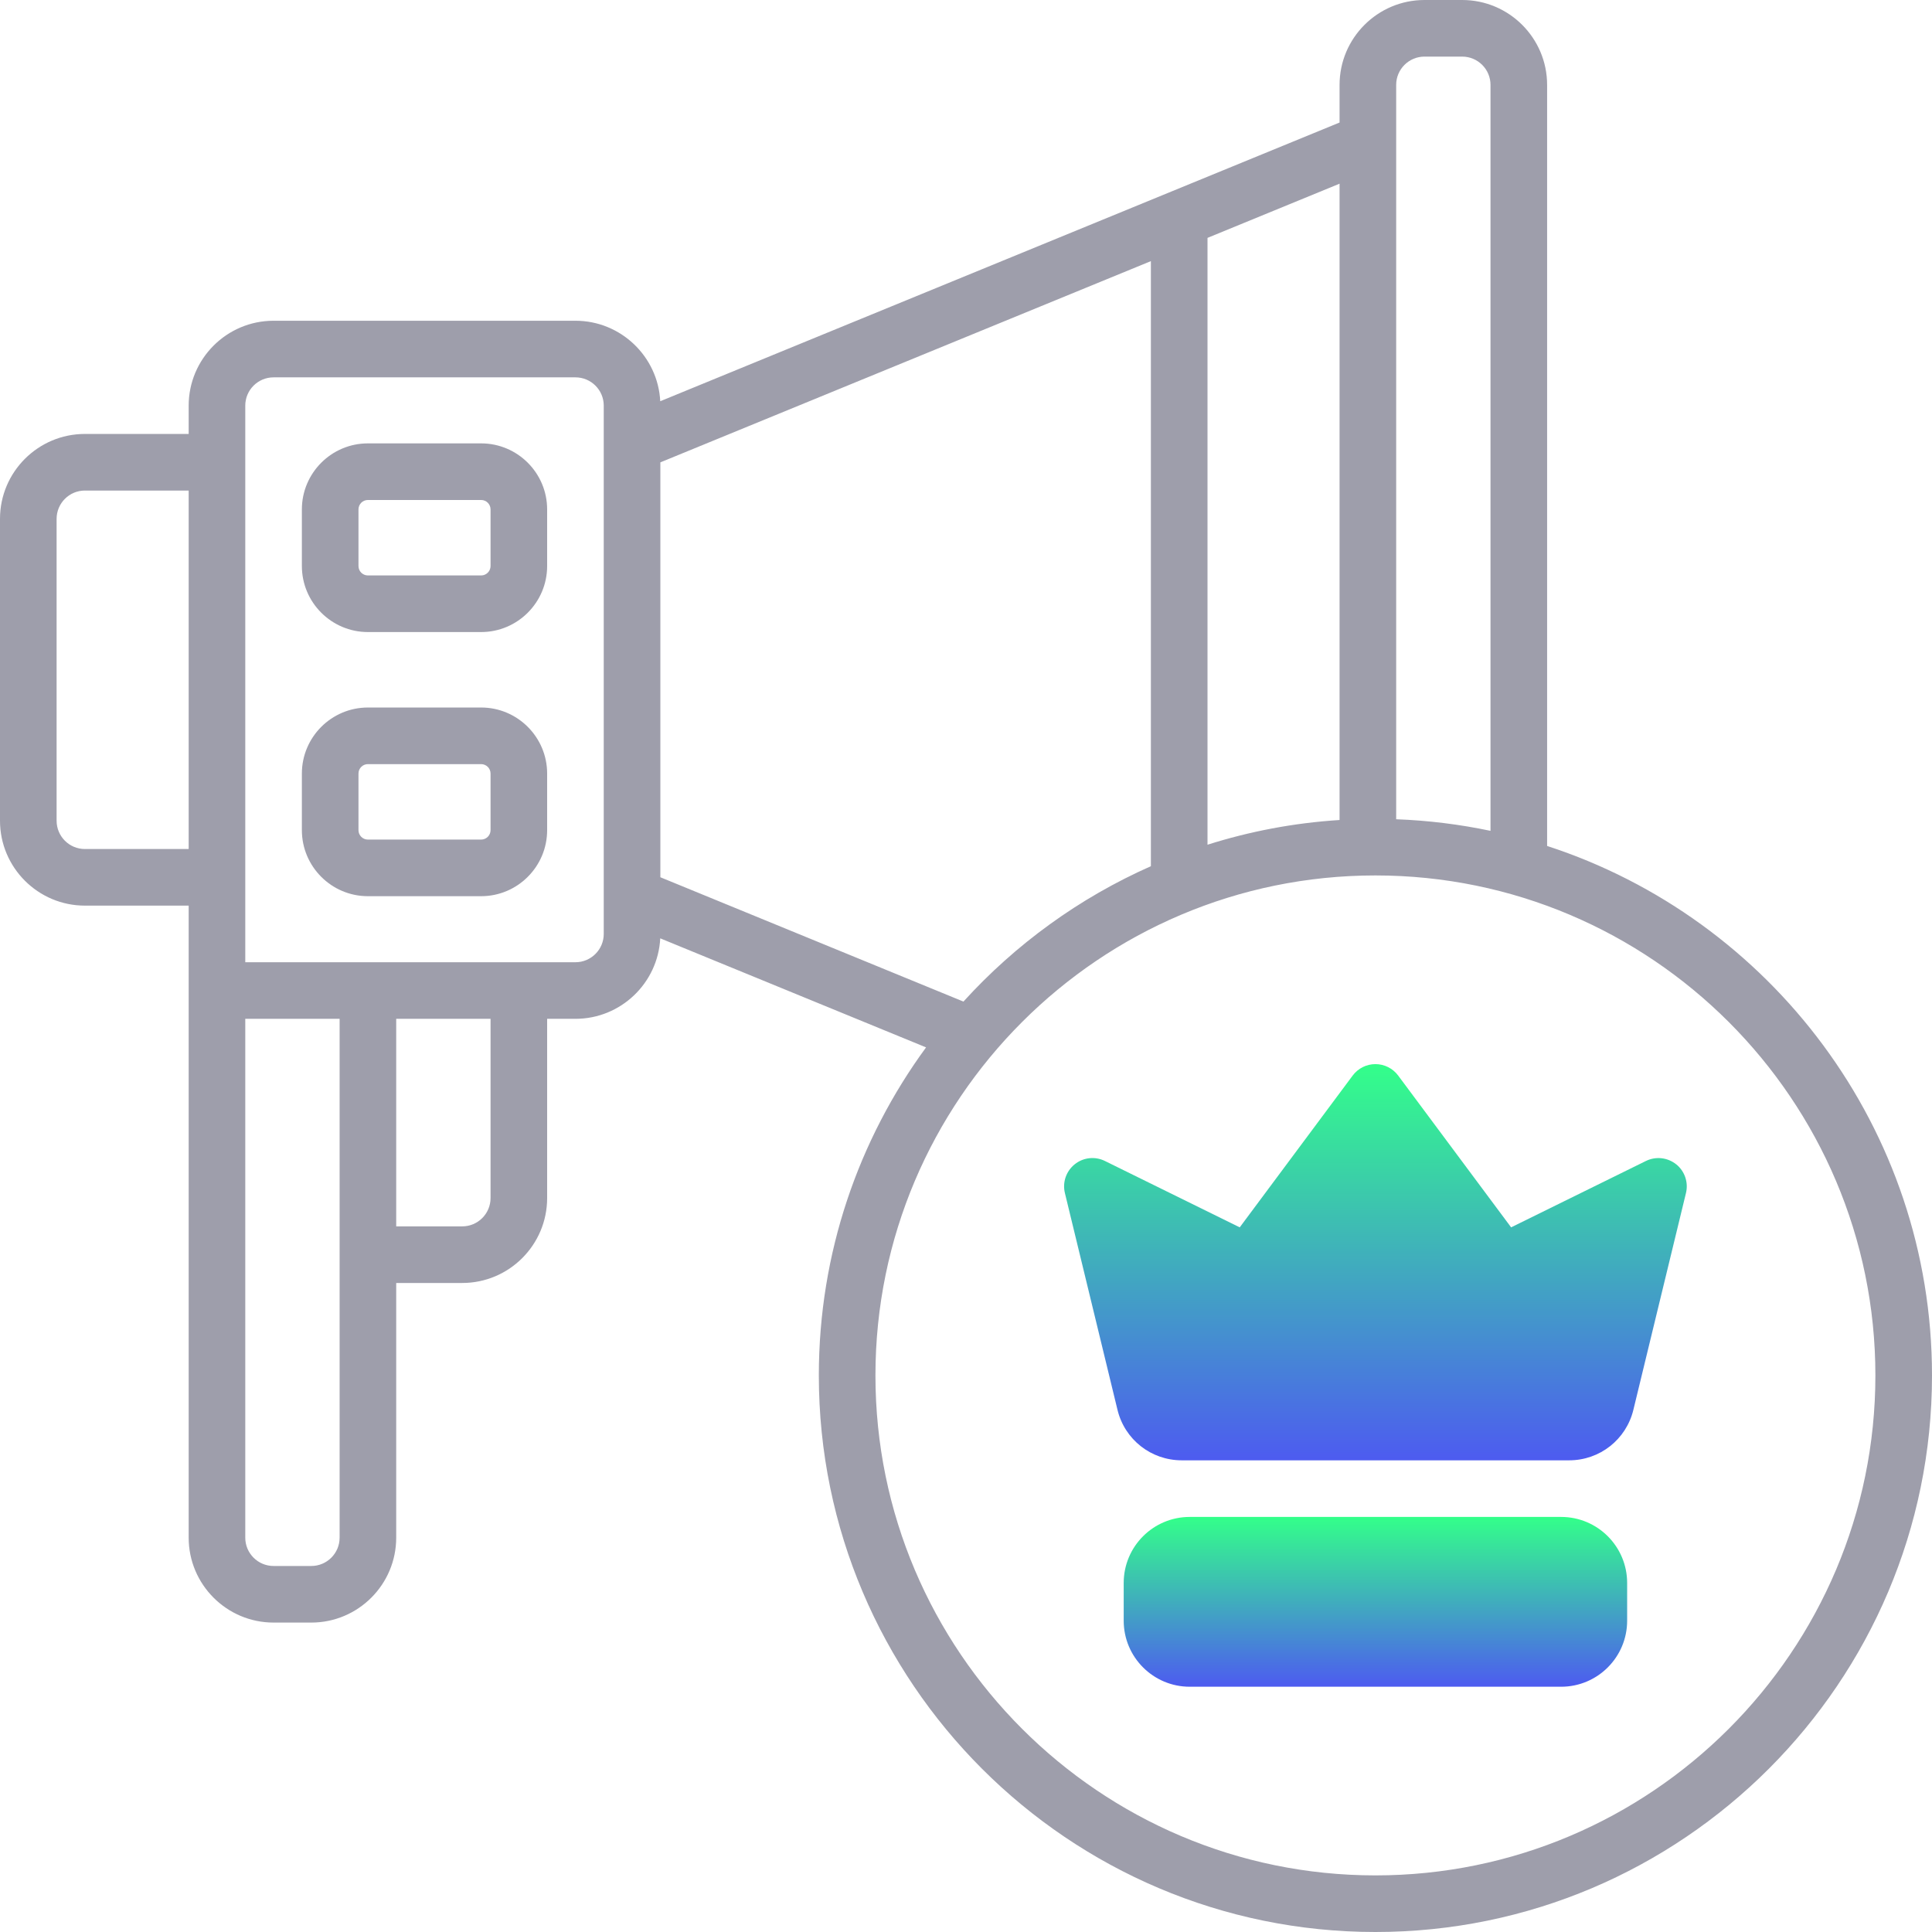
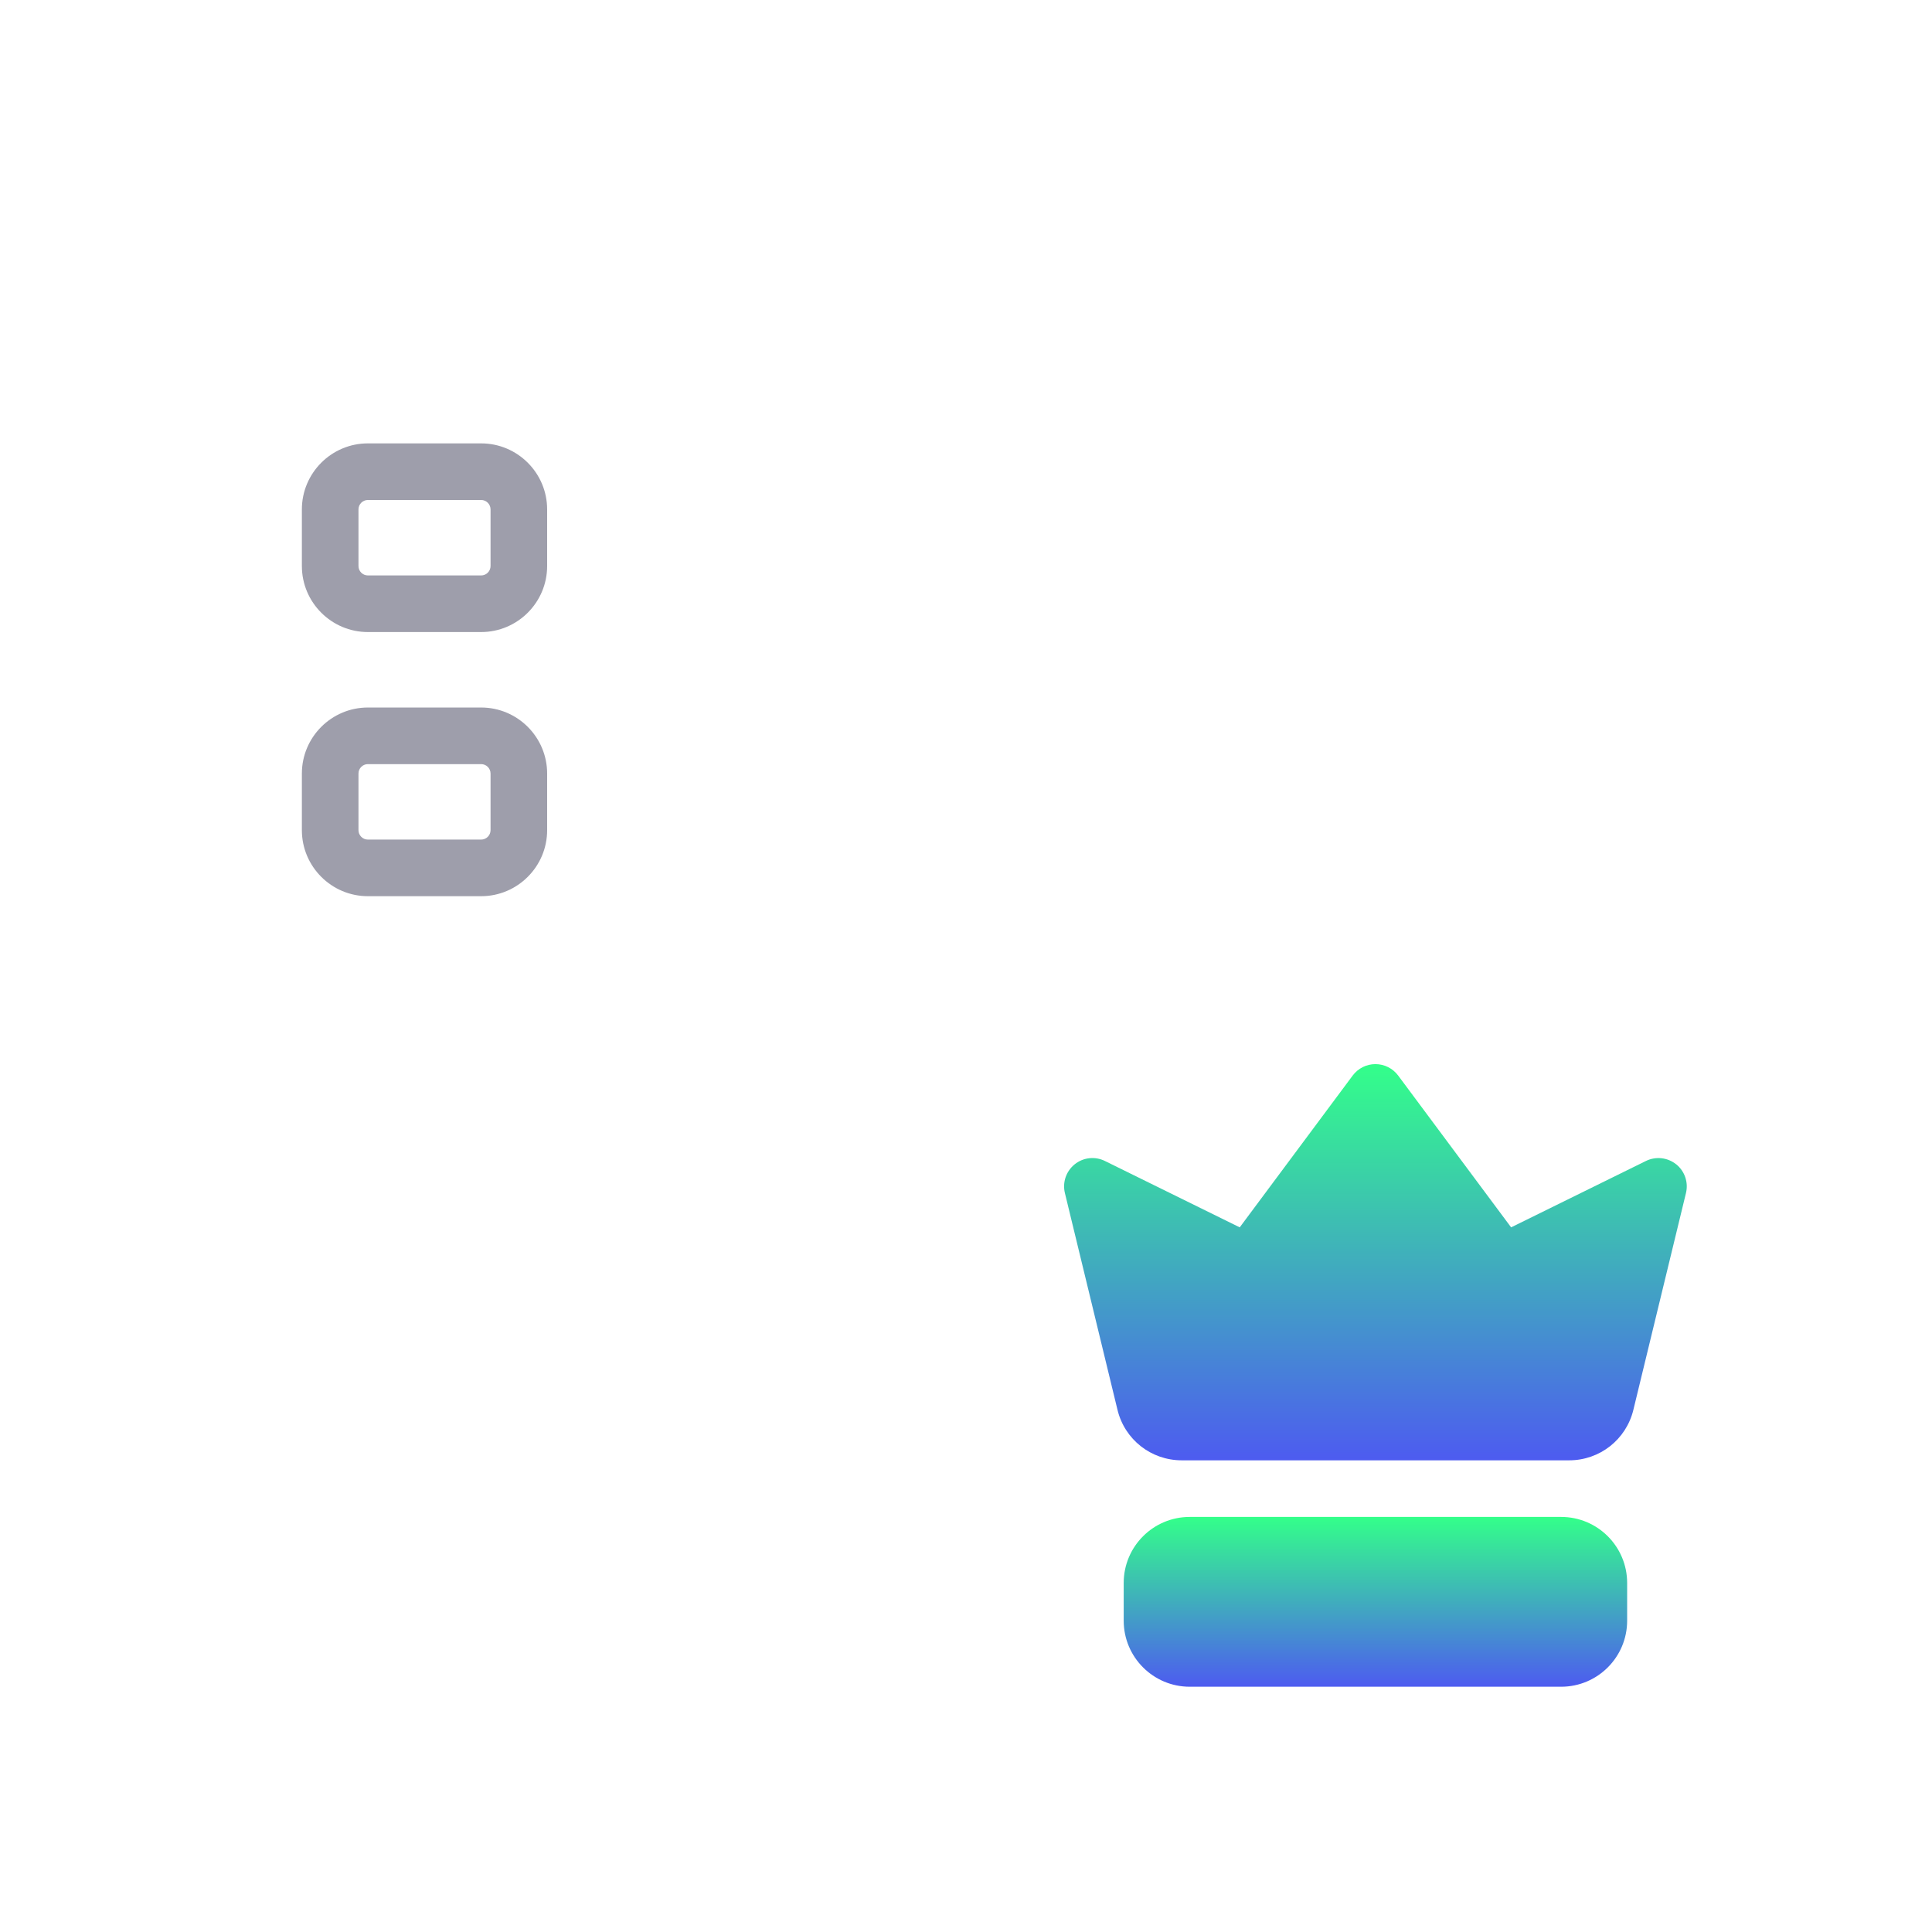
<svg xmlns="http://www.w3.org/2000/svg" fill="none" viewBox="0 0 120 120" height="120" width="120">
  <g clip-path="url(#clip0_768_2021)">
-     <path fill="#9E9EAB" d="M96.094 52.544V5.273C96.094 2.365 93.729 0 90.82 0H88.477C85.568 0 83.203 2.365 83.203 5.273V7.61L41.009 24.921C40.866 22.141 38.557 19.922 35.742 19.922H16.992C14.084 19.922 11.719 22.287 11.719 25.195V26.953H5.273C2.365 26.953 0 29.318 0 32.227V50.977C0 53.885 2.365 56.25 5.273 56.25H11.719V95.508C11.719 98.416 14.084 100.781 16.992 100.781H19.336C22.244 100.781 24.609 98.416 24.609 95.508V79.688H28.711C31.619 79.688 33.984 77.323 33.984 74.414V63.281H35.742C38.557 63.281 40.866 61.064 41.009 58.282L57.52 65.055C53.334 70.772 50.859 77.817 50.859 85.43C50.859 104.491 66.368 120 85.43 120C104.491 120 120 104.491 120 85.43C120 70.088 109.952 57.049 96.094 52.544ZM88.477 3.516H90.82C91.791 3.516 92.578 4.303 92.578 5.273V51.605C90.677 51.204 88.72 50.96 86.719 50.885V5.273C86.719 4.303 87.506 3.516 88.477 3.516ZM83.203 50.932C80.362 51.112 77.616 51.638 75 52.467V14.775L83.203 11.409V50.932ZM5.273 52.734C4.303 52.734 3.516 51.947 3.516 50.977V32.227C3.516 31.256 4.303 30.469 5.273 30.469H11.719V52.734H5.273ZM19.336 97.266H16.992C16.022 97.266 15.234 96.478 15.234 95.508V63.281H21.094V95.508C21.094 96.478 20.306 97.266 19.336 97.266ZM30.469 74.414C30.469 75.384 29.681 76.172 28.711 76.172H24.609V63.281H30.469V74.414ZM37.5 58.008C37.5 58.978 36.712 59.766 35.742 59.766H15.234V25.195C15.234 24.225 16.022 23.438 16.992 23.438H35.742C36.712 23.438 37.5 24.225 37.5 25.195V58.008ZM41.016 54.485V28.718L71.484 16.219V53.801C67.034 55.772 63.073 58.652 59.841 62.21L41.016 54.487V54.485ZM85.43 116.484C68.306 116.484 54.375 102.553 54.375 85.43C54.375 68.306 68.306 54.375 85.43 54.375C102.553 54.375 116.484 68.306 116.484 85.43C116.484 102.553 102.553 116.484 85.43 116.484Z" />
    <path fill="#9E9EAB" d="M29.883 27.539H22.852C20.59 27.539 18.75 29.379 18.75 31.641V35.156C18.75 37.418 20.59 39.258 22.852 39.258H29.883C32.145 39.258 33.984 37.418 33.984 35.156V31.641C33.984 29.379 32.145 27.539 29.883 27.539ZM30.469 35.156C30.469 35.48 30.206 35.742 29.883 35.742H22.852C22.528 35.742 22.266 35.48 22.266 35.156V31.641C22.266 31.317 22.528 31.055 22.852 31.055H29.883C30.206 31.055 30.469 31.317 30.469 31.641V35.156Z" />
    <path fill="#9E9EAB" d="M29.883 43.945H22.852C20.59 43.945 18.75 45.785 18.75 48.047V51.562C18.75 53.824 20.59 55.664 22.852 55.664H29.883C32.145 55.664 33.984 53.824 33.984 51.562V48.047C33.984 45.785 32.145 43.945 29.883 43.945ZM30.469 51.562C30.469 51.886 30.206 52.148 29.883 52.148H22.852C22.528 52.148 22.266 51.886 22.266 51.562V48.047C22.266 47.723 22.528 47.461 22.852 47.461H29.883C30.206 47.461 30.469 47.723 30.469 48.047V51.562Z" />
-     <path fill="url(#paint0_linear_768_2021)" d="M96.963 94.219H73.896C71.631 94.219 69.795 96.055 69.795 98.32V100.664C69.795 102.929 71.631 104.766 73.896 104.766H96.963C99.228 104.766 101.065 102.929 101.065 100.664V98.32C101.065 96.055 99.228 94.219 96.963 94.219Z" />
+     <path fill="url(#paint0_linear_768_2021)" d="M96.963 94.219H73.896C71.631 94.219 69.795 96.055 69.795 98.32V100.664C69.795 102.929 71.631 104.766 73.896 104.766H96.963C99.228 104.766 101.065 102.929 101.065 100.664V98.32C101.065 96.055 99.228 94.219 96.963 94.219" />
    <path fill="url(#paint1_linear_768_2021)" d="M104.107 72.316C103.575 71.89 102.844 71.81 102.232 72.11L93.858 76.233L86.841 66.802C86.508 66.356 85.985 66.094 85.43 66.094C84.874 66.094 84.352 66.356 84.019 66.802L77.002 76.233L68.627 72.11C68.016 71.808 67.284 71.888 66.752 72.316C66.22 72.743 65.981 73.439 66.143 74.102L69.41 87.57C69.858 89.414 71.496 90.703 73.397 90.703H97.465C99.363 90.703 101.004 89.414 101.452 87.567L104.719 74.1C104.88 73.437 104.641 72.741 104.109 72.314L104.107 72.316Z" />
  </g>
  <defs>
    <linearGradient gradientUnits="userSpaceOnUse" y2="104.766" x2="85.43" y1="94.219" x1="85.43" id="paint0_linear_768_2021">
      <stop stop-color="#33FF8A" />
      <stop stop-color="#4D5BF0" offset="1" />
    </linearGradient>
    <linearGradient gradientUnits="userSpaceOnUse" y2="90.703" x2="85.431" y1="66.094" x1="85.431" id="paint1_linear_768_2021">
      <stop stop-color="#33FF8A" />
      <stop stop-color="#4D5BF0" offset="1" />
    </linearGradient>
    <clipPath id="clip0_768_2021">
      <rect fill="white" height="120" width="120" />
    </clipPath>
  </defs>
</svg>